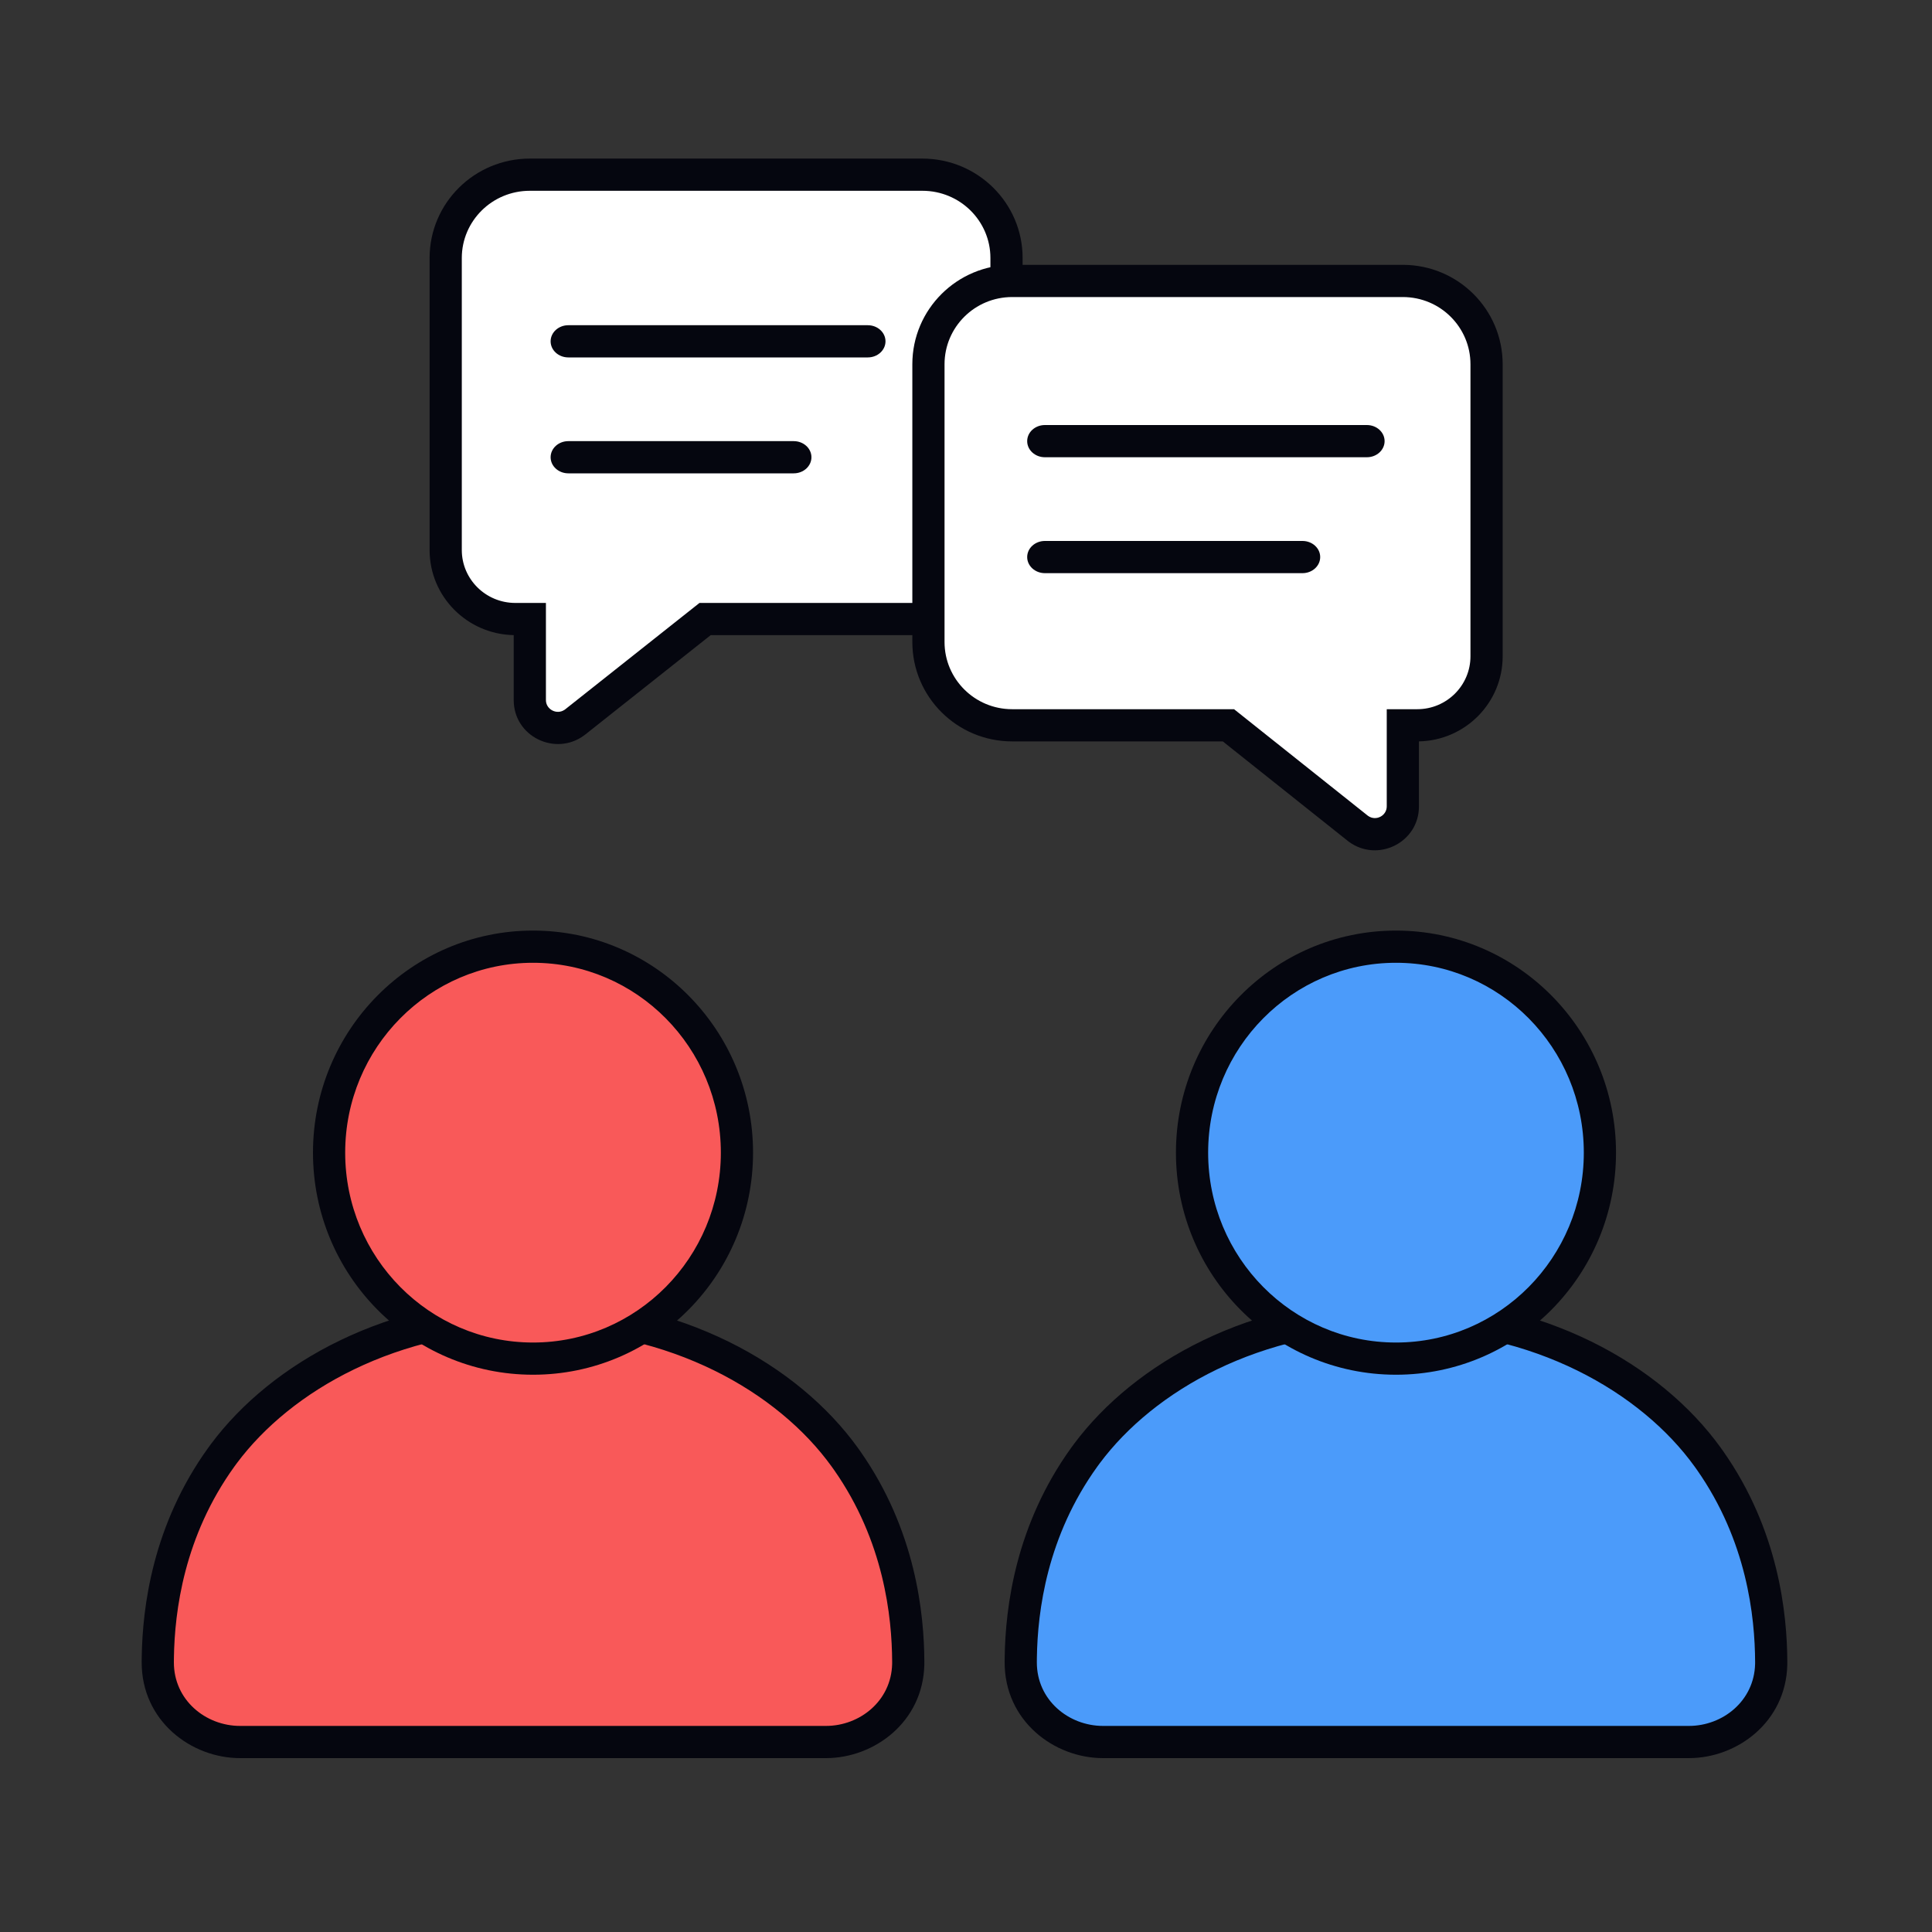
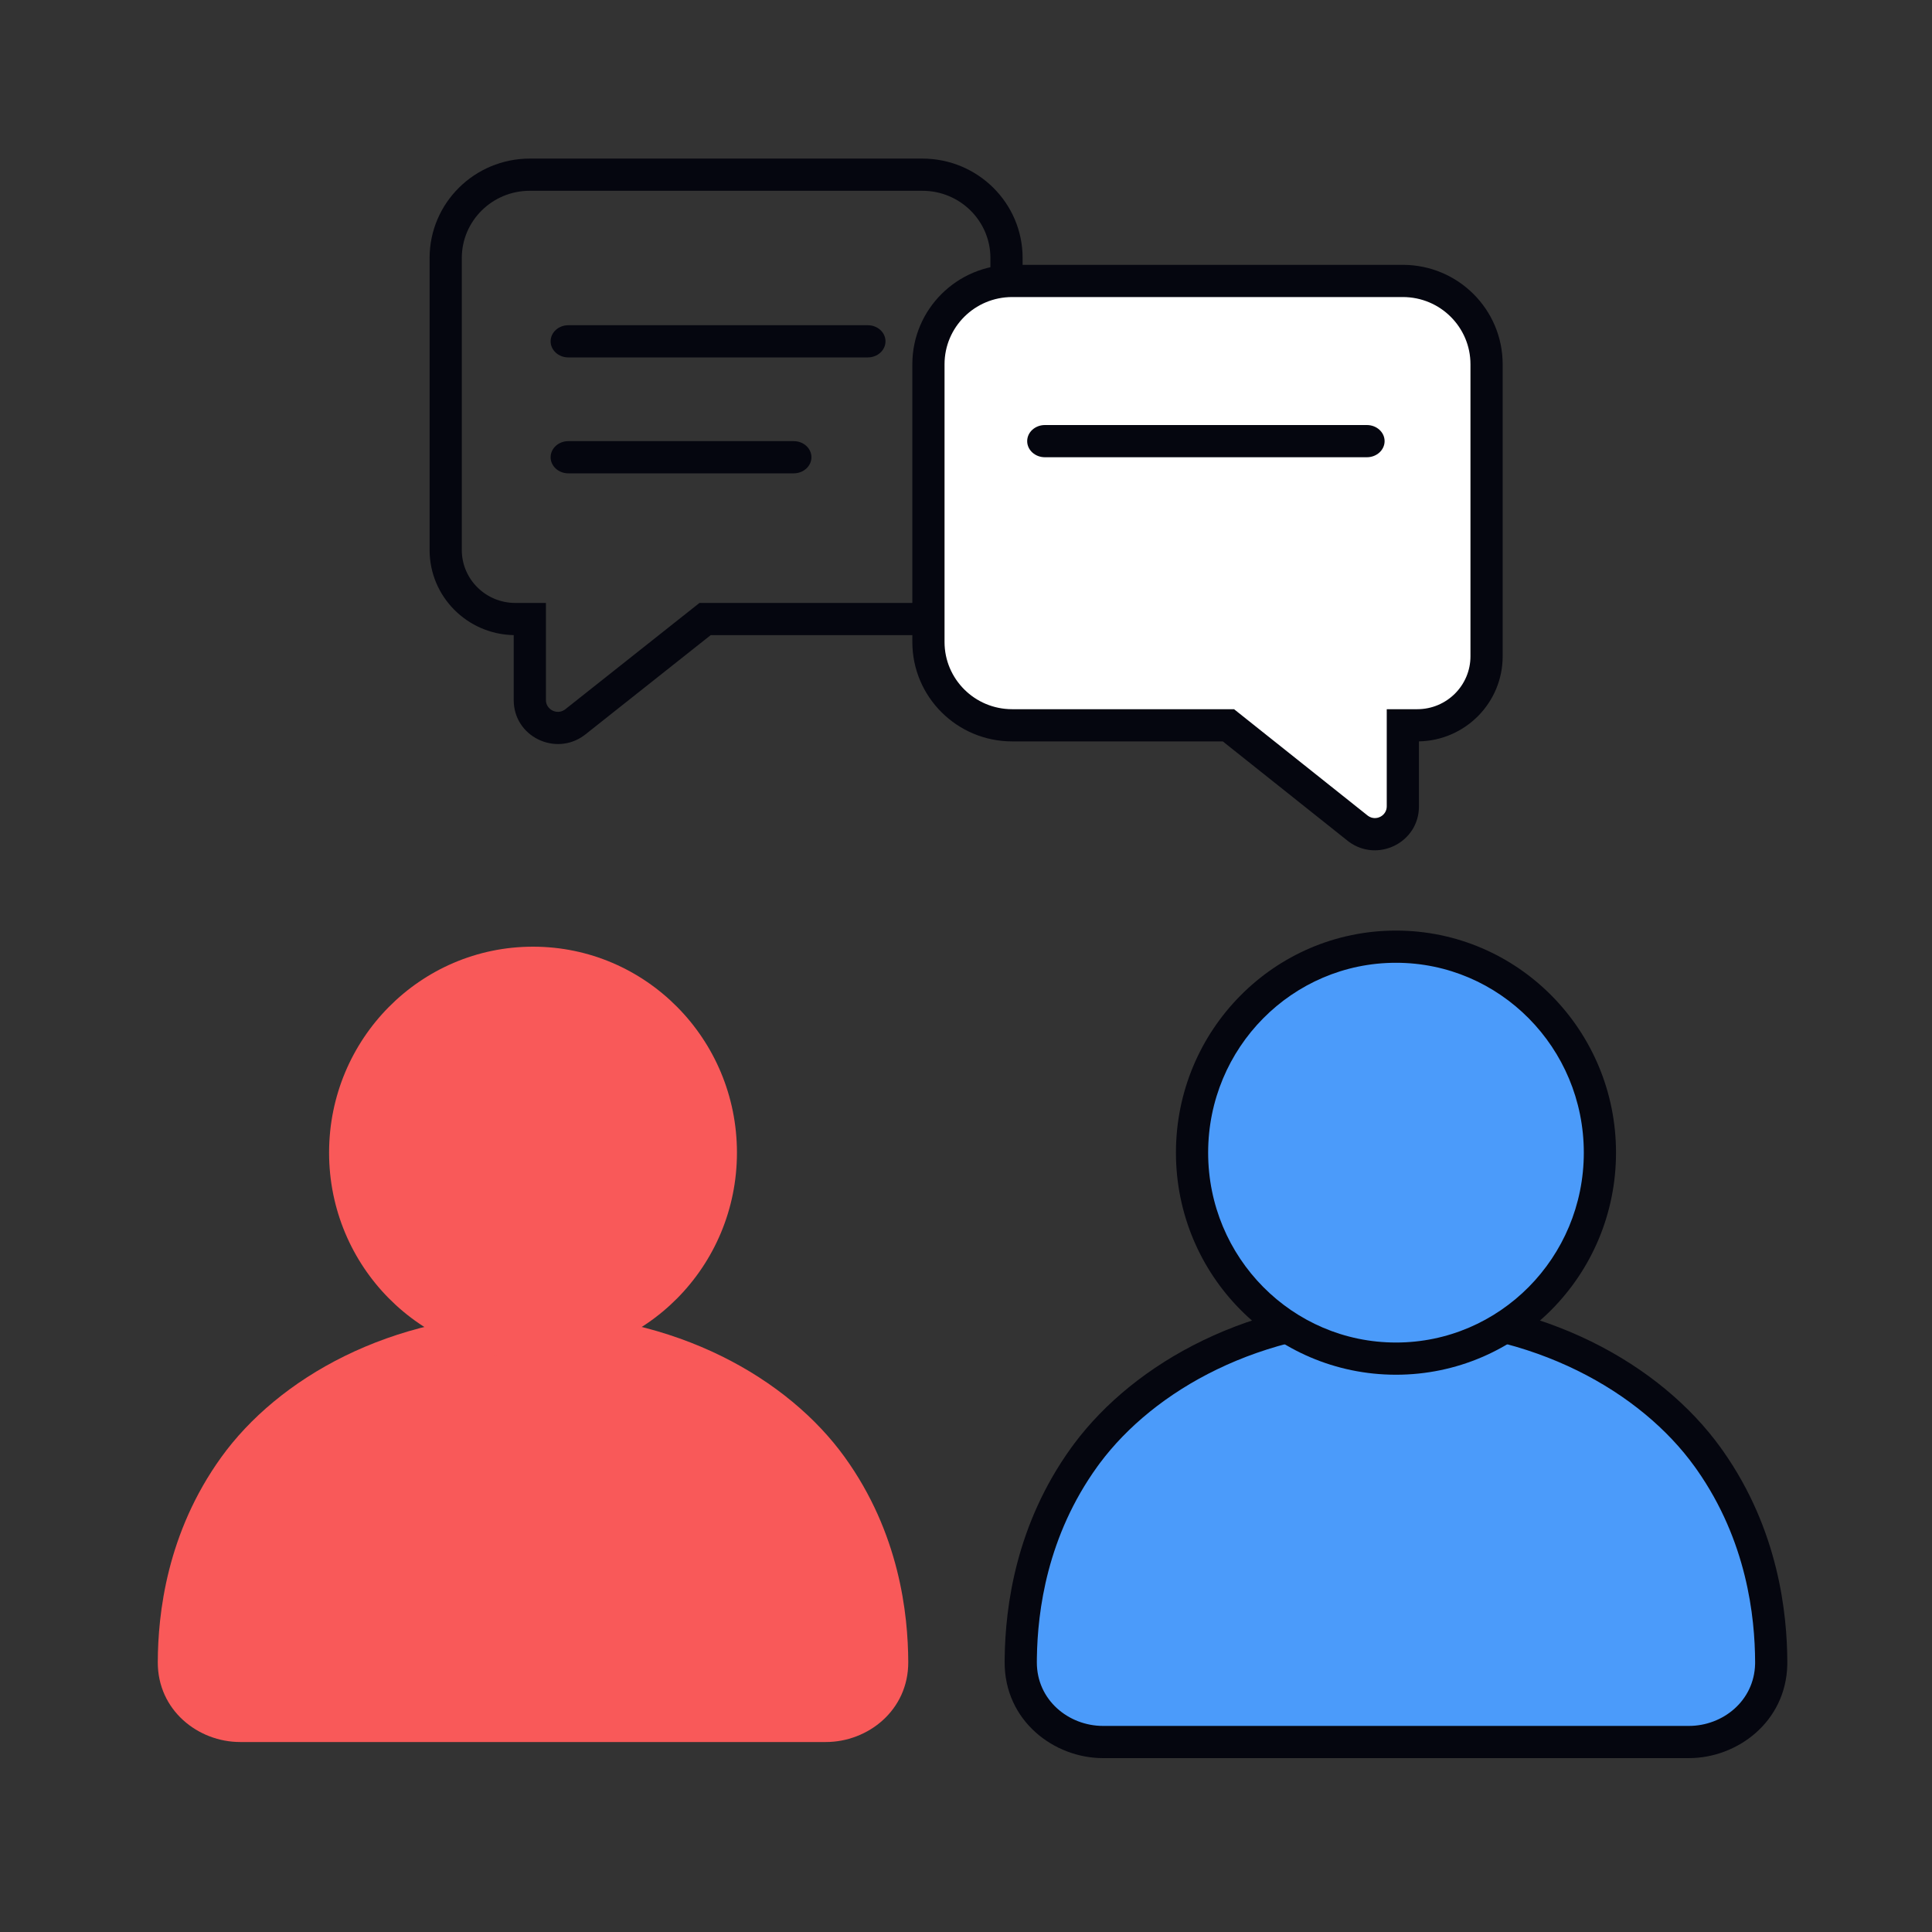
<svg xmlns="http://www.w3.org/2000/svg" width="600" height="600" viewBox="0 0 600 600" fill="none">
  <rect x="0" y="0" width="600" height="600" fill="#333333" stroke="none" />
-   <path d="M286.458 54.25C300.886 54.25 312.583 65.835 312.583 80.125V166.375C312.583 180.666 300.886 192.25 286.458 192.25H218.968L178.69 224.165C172.988 228.683 164.541 224.662 164.541 217.43V192.25H160.056C148.105 192.25 138.416 182.655 138.416 170.818V80.125C138.416 65.835 150.113 54.25 164.541 54.25H286.458Z" fill="white" />
  <path d="M143.416 80.125C143.416 68.641 152.829 59.25 164.541 59.25H286.458C298.17 59.25 307.583 68.641 307.583 80.125V166.375C307.583 177.859 298.17 187.25 286.458 187.25H217.228L175.585 220.246L175.348 220.42C172.869 222.109 169.541 220.295 169.541 217.43V187.25H160.056C150.821 187.25 143.416 179.848 143.416 170.818V80.125ZM133.416 170.818C133.416 185.289 145.11 196.971 159.541 197.243V217.43C159.541 228.757 172.475 234.945 181.374 228.404L181.795 228.084L220.709 197.25H286.458C303.602 197.25 317.583 183.472 317.583 166.375V80.125C317.583 63.028 303.602 49.25 286.458 49.25H164.541C147.397 49.25 133.416 63.028 133.416 80.125V170.818Z" fill="#05060F" />
  <path d="M171 106C171 103.239 173.462 101 176.5 101H269.5C272.538 101 275 103.239 275 106C275 108.761 272.538 111 269.5 111H176.5C173.462 111 171 108.761 171 106Z" fill="#05060F" />
  <path d="M171 142C171 139.239 173.462 137 176.5 137H246.5C249.538 137 252 139.239 252 142C252 144.761 249.538 147 246.5 147H176.5C173.462 147 171 144.761 171 142Z" fill="#05060F" />
  <path d="M314.334 87.25C299.974 87.25 288.334 98.835 288.334 113.125V199.375C288.334 213.666 299.974 225.25 314.334 225.25H381.5L421.586 257.165C427.261 261.683 435.667 257.662 435.667 250.43V225.25H440.131C452.025 225.25 461.667 215.655 461.667 203.818V113.125C461.667 98.835 450.026 87.25 435.667 87.25H314.334Z" fill="white" />
  <path d="M456.667 113.125C456.667 101.619 447.287 92.25 435.667 92.25H314.334C302.713 92.25 293.334 101.619 293.334 113.125V199.375C293.334 210.881 302.713 220.25 314.334 220.25H383.248L424.701 253.253L424.932 253.424C427.354 255.08 430.667 253.334 430.667 250.43V220.25H440.13C449.286 220.25 456.667 212.87 456.667 203.818V113.125ZM466.667 203.818C466.667 218.26 455.053 229.958 440.667 230.242V250.43C440.667 261.716 427.798 267.975 418.893 261.4L418.472 261.076L379.753 230.25H314.334C297.236 230.25 283.334 216.45 283.334 199.375V113.125C283.334 96.051 297.236 82.25 314.334 82.25H435.667C452.765 82.25 466.667 96.051 466.667 113.125V203.818Z" fill="#05060F" />
  <path d="M319 137C319 134.239 321.462 132 324.5 132H424.5C427.538 132 430 134.239 430 137C430 139.761 427.538 142 424.5 142H324.5C321.462 142 319 139.761 319 137Z" fill="#05060F" />
-   <path d="M319 173C319 170.239 321.462 168 324.5 168H404.5C407.538 168 410 170.239 410 173C410 175.761 407.538 178 404.5 178H324.5C321.462 178 319 175.761 319 173Z" fill="#05060F" />
  <path fill-rule="evenodd" clip-rule="evenodd" d="M336.727 452.538C354.285 428.17 389.081 408 433.534 408C477.986 408 512.782 428.17 530.34 452.538C547.31 476.089 550.013 501.24 550.067 516.177C550.121 531.196 537.473 541 524.505 541H342.562C329.594 541 316.946 531.196 317 516.177C317.054 501.24 319.757 476.089 336.727 452.538Z" fill="#4B9BFA" />
  <path d="M433.533 403C479.47 403 515.829 423.846 534.397 449.615L535.221 450.775C552.306 475.171 555.012 500.934 555.067 516.158L555.059 517.01C554.652 534.775 539.51 546 524.505 546H342.562C327.319 546 311.934 534.415 312 516.158L312.014 514.677C312.245 499.048 315.404 473.578 332.67 449.615L333.554 448.41C352.377 423.199 388.315 403 433.533 403ZM433.533 413C391.236 413 358.373 431.89 341.572 454.387L340.783 455.461C325.171 477.128 322.229 500.291 322.013 514.816L322 516.194C321.958 527.977 331.869 536 342.562 536H524.505C535.03 536 544.8 528.226 545.062 516.744L545.067 516.194C545.015 502.012 542.481 478.574 527.03 456.511L526.283 455.461C509.735 432.494 476.502 413 433.533 413Z" fill="#05060F" />
  <path d="M496.867 357.967C496.867 393.294 468.512 421.933 433.534 421.933C398.555 421.933 370.2 393.294 370.2 357.967C370.2 322.639 398.555 294 433.534 294C468.512 294 496.867 322.639 496.867 357.967Z" fill="#4B9BFA" />
  <path d="M491.867 357.967C491.867 325.353 465.703 299 433.533 299C401.364 299 375.2 325.353 375.2 357.967C375.2 390.58 401.364 416.933 433.533 416.934C465.703 416.934 491.867 390.58 491.867 357.967ZM501.867 357.967C501.867 396.009 471.319 426.934 433.533 426.934C395.747 426.933 365.2 396.009 365.2 357.967C365.2 319.925 395.747 289 433.533 289C471.319 289 501.867 319.925 501.867 357.967Z" fill="#05060F" />
  <path fill-rule="evenodd" clip-rule="evenodd" d="M68.727 452.538C86.285 428.17 121.081 408 165.534 408C209.986 408 244.782 428.17 262.34 452.538C279.31 476.089 282.013 501.24 282.067 516.177C282.121 531.196 269.473 541 256.505 541H74.562C61.594 541 48.946 531.196 49 516.177C49.054 501.24 51.757 476.089 68.727 452.538Z" fill="#F95959" />
-   <path d="M165.533 403C211.47 403 247.829 423.846 266.397 449.615L267.221 450.775C284.306 475.171 287.012 500.934 287.067 516.158L287.059 517.01C286.652 534.775 271.51 546 256.505 546H74.562C59.319 546 43.934 534.415 44 516.158L44.014 514.677C44.245 499.048 47.404 473.578 64.67 449.615L65.554 448.41C84.377 423.199 120.315 403 165.533 403ZM165.533 413C123.236 413 90.373 431.89 73.572 454.387L72.783 455.461C57.171 477.128 54.229 500.291 54.013 514.816L54 516.194C53.958 527.977 63.869 536 74.562 536H256.505C267.03 536 276.8 528.226 277.062 516.744L277.067 516.194C277.015 502.012 274.481 478.574 259.03 456.511L258.283 455.461C241.735 432.494 208.502 413 165.533 413Z" fill="#05060F" />
  <path d="M228.867 357.967C228.867 393.294 200.512 421.933 165.534 421.933C130.555 421.933 102.2 393.294 102.2 357.967C102.2 322.639 130.555 294 165.534 294C200.512 294 228.867 322.639 228.867 357.967Z" fill="#F95959" />
-   <path d="M223.867 357.967C223.867 325.353 197.703 299 165.533 299C133.364 299 107.2 325.353 107.2 357.967C107.2 390.58 133.364 416.933 165.533 416.934C197.703 416.934 223.867 390.58 223.867 357.967ZM233.867 357.967C233.867 396.009 203.319 426.934 165.533 426.934C127.747 426.933 97.2 396.009 97.2 357.967C97.2 319.925 127.747 289 165.533 289C203.319 289 233.867 319.925 233.867 357.967Z" fill="#05060F" />
</svg>